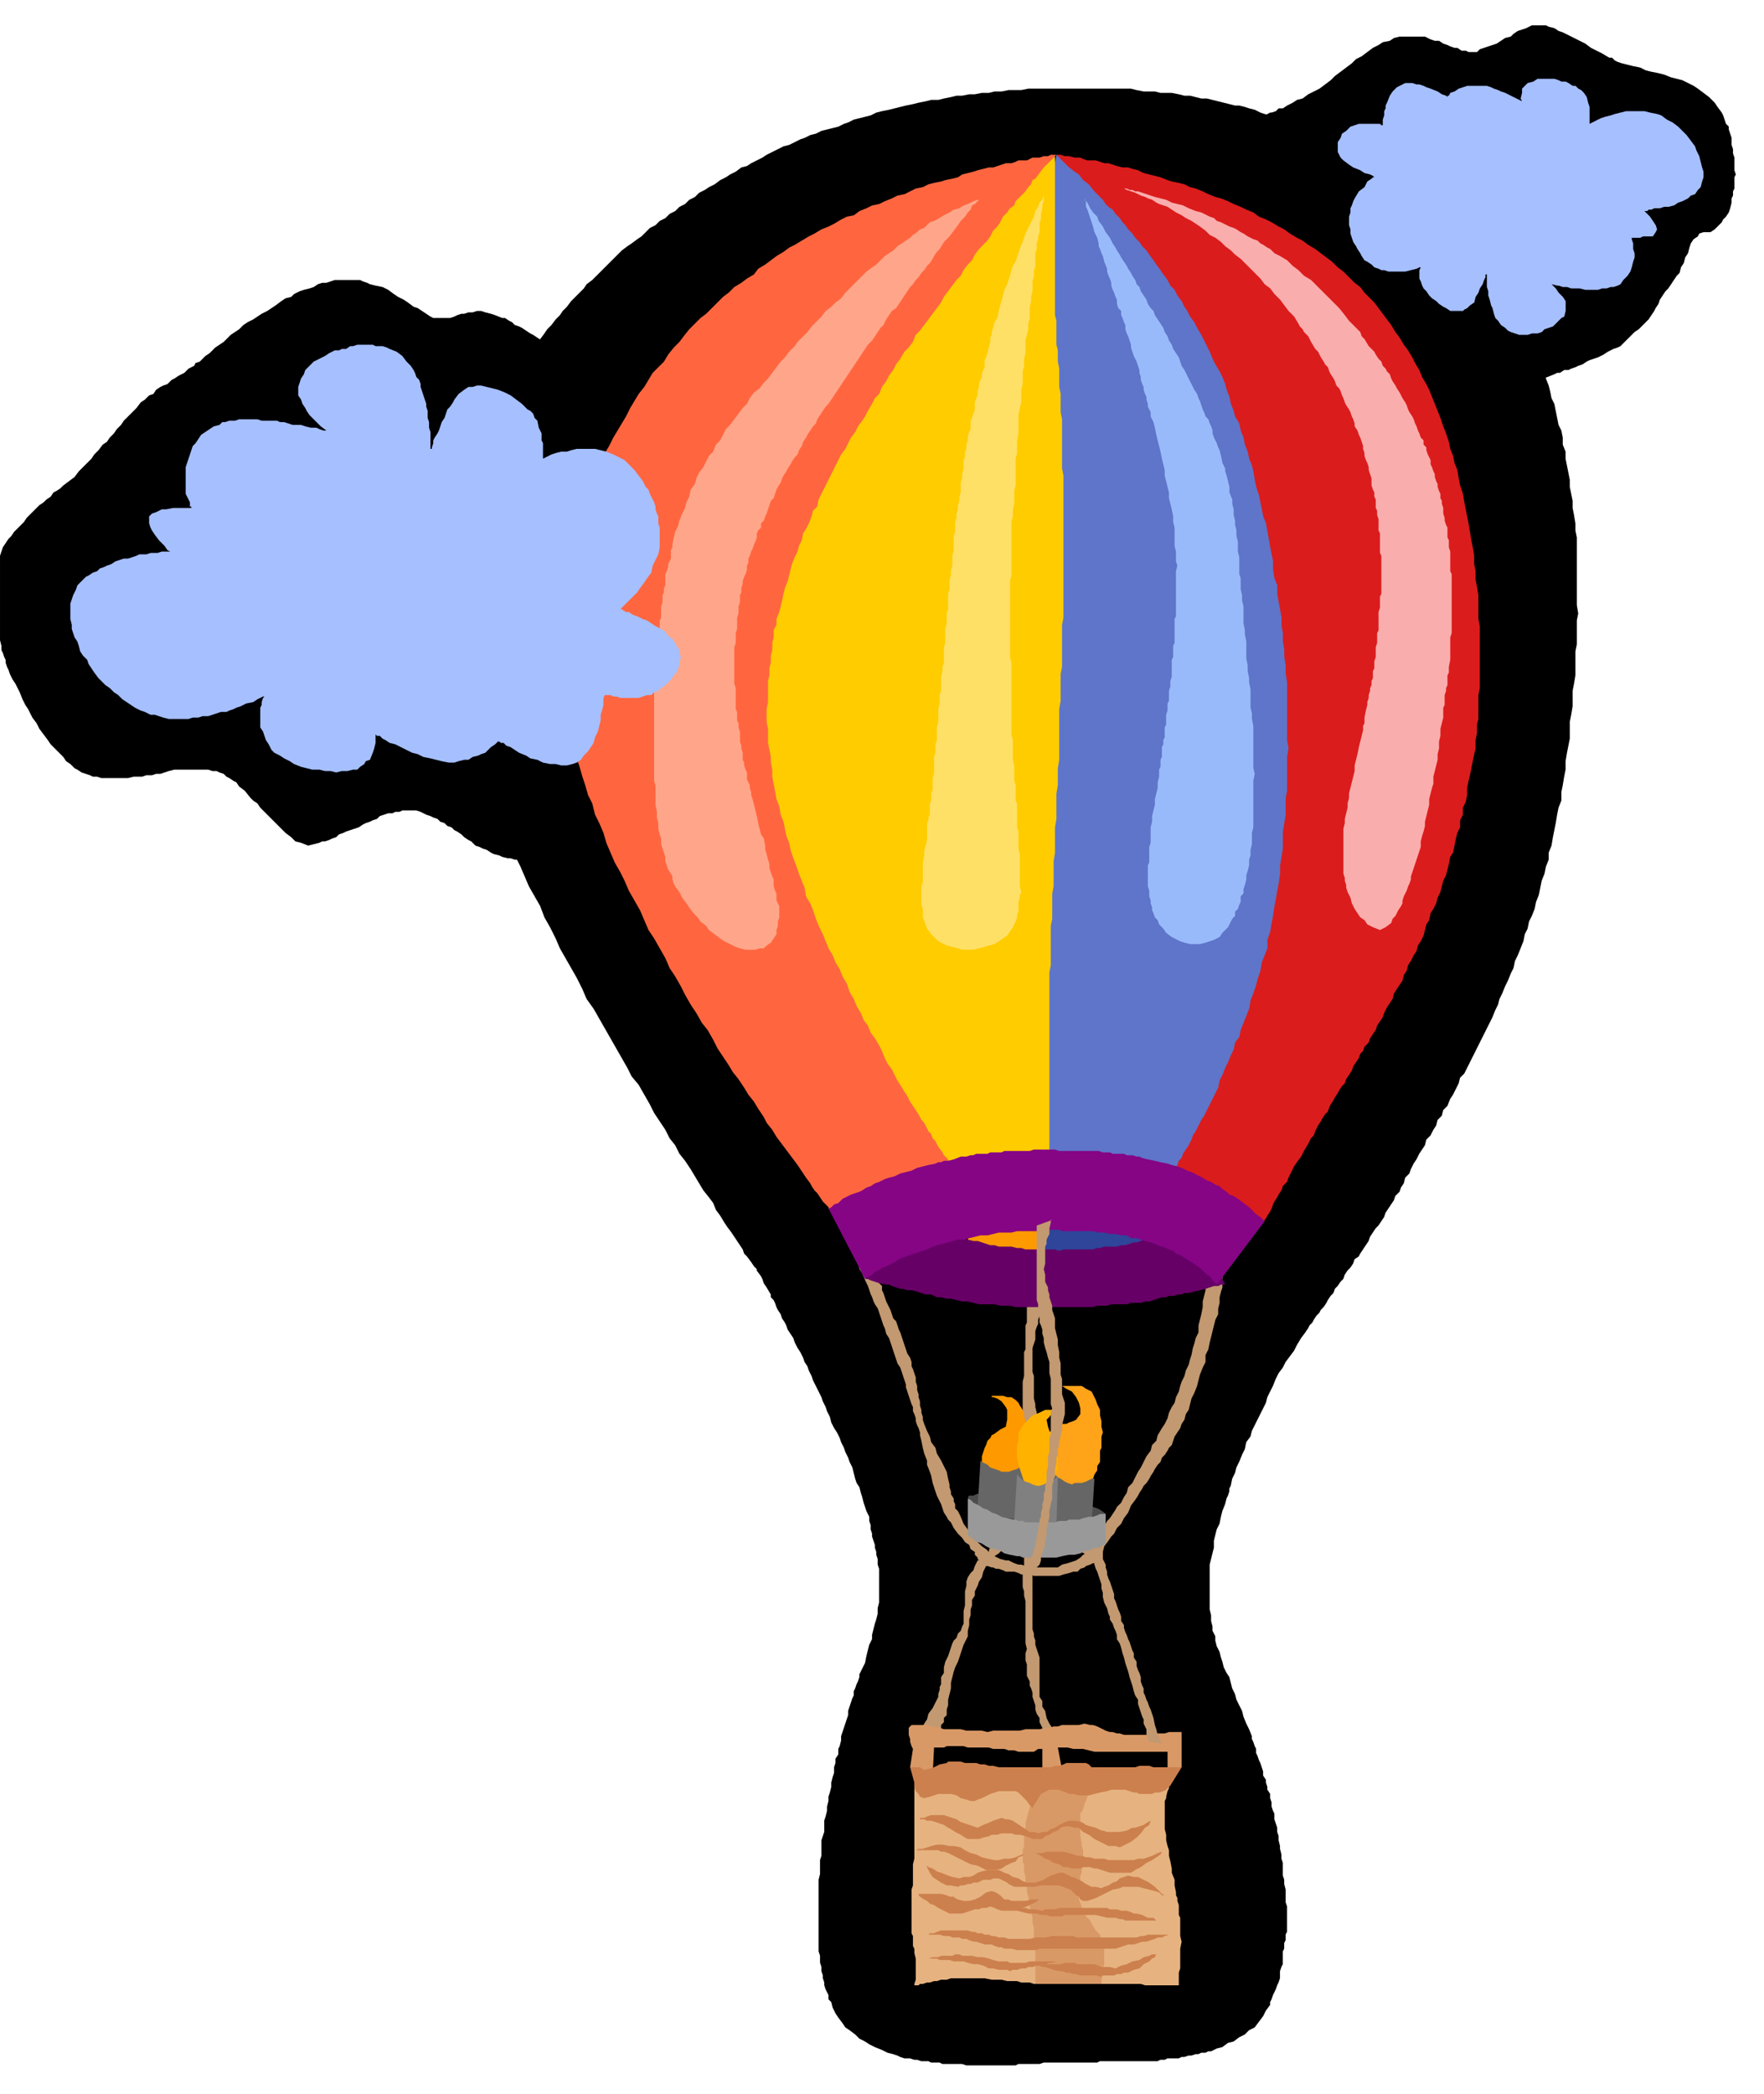
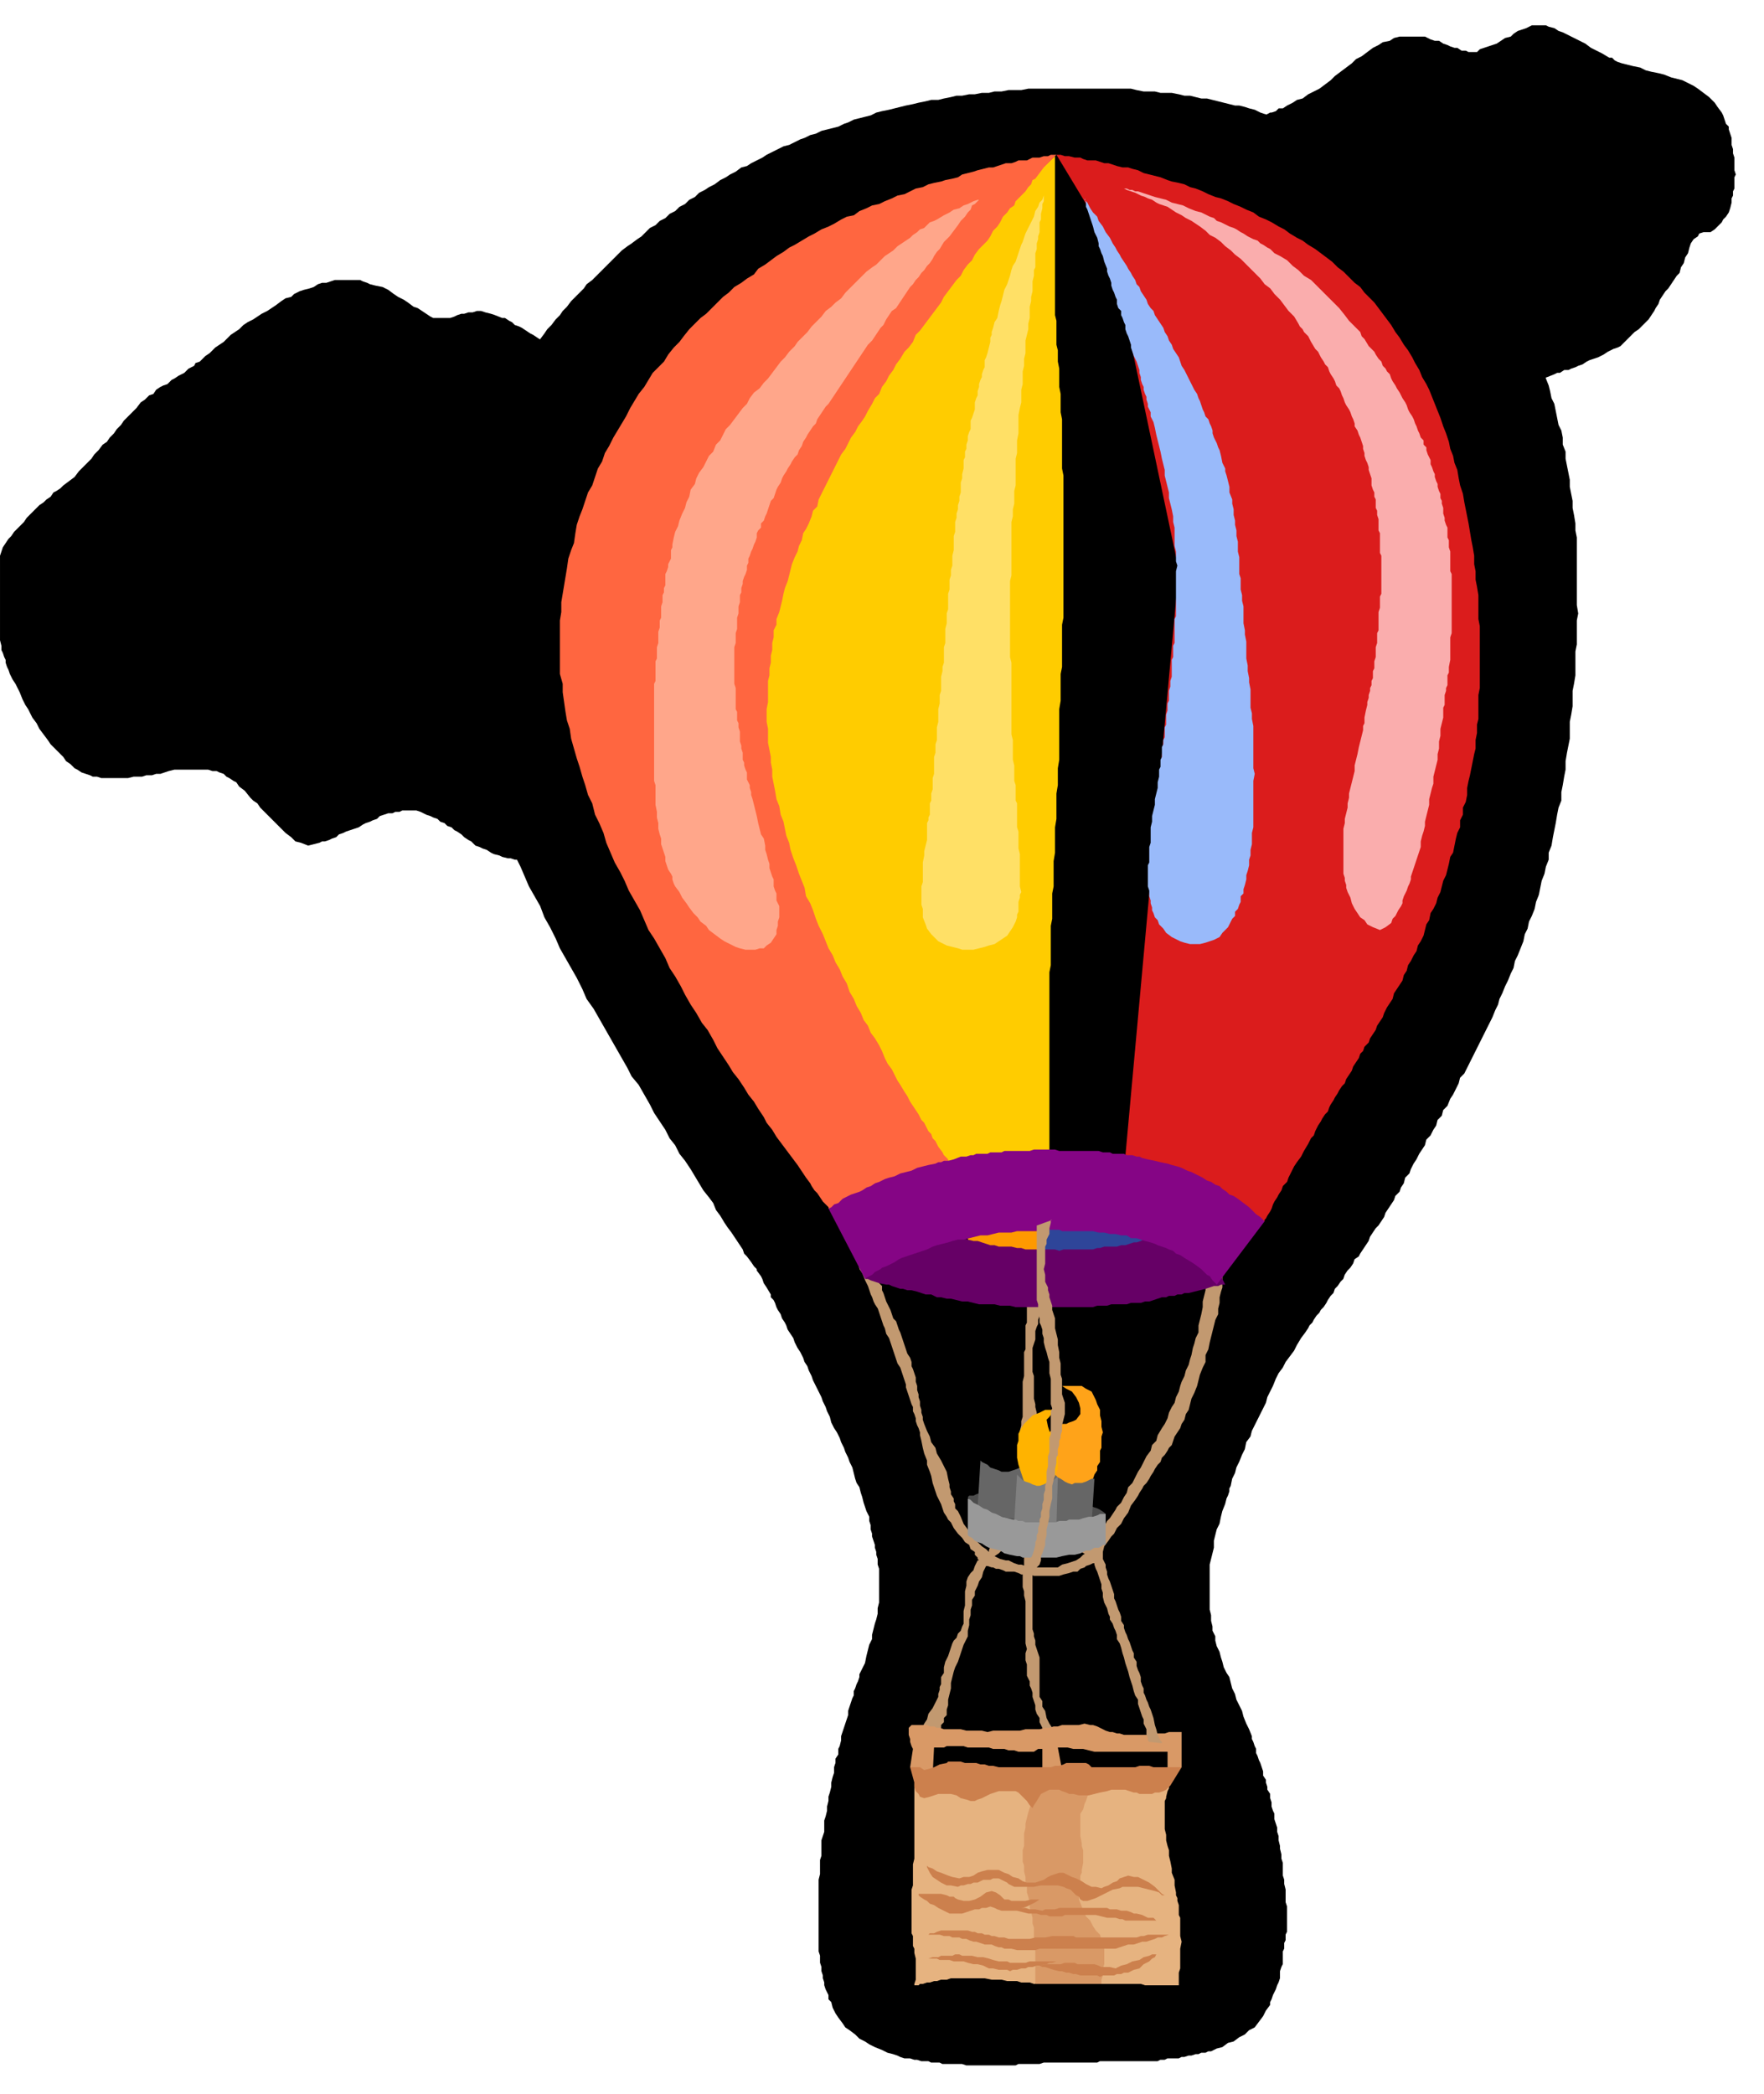
<svg xmlns="http://www.w3.org/2000/svg" width="198.653" height="235.723" fill-rule="evenodd" stroke-linecap="round" preserveAspectRatio="none" viewBox="0 0 1254 1488">
  <style>.pen1{stroke:none}.brush1{fill:#000}.brush4{fill:#c29970}.brush5{fill:#f90}.brush15{fill:#d99966}.brush16{fill:#e6b380}.brush17{fill:#cc804d}</style>
  <path d="m900 82 1-1 2-1h1l3-1 2-2h3l3-2 4-2 3-2 4-1 4-3 4-2 4-2 4-3 4-3 3-3 4-3 4-3 4-3 3-3 4-2 4-3 4-3 4-2 3-2 5-1 3-2 4-1h18l4 2 3 1h3l3 2 3 1 2 1 3 1h2l3 2h3l2 1h6l2-2 3-1 3-1 3-1 3-1 3-2 3-2 4-1 2-2 3-2 3-1 3-1 2-1 2-1h10l2 1 4 1 3 2 3 1 4 2 4 2 4 2 4 2 4 3 4 2 4 2 5 3h2l2 2 2 1 3 1 4 1 4 1 5 1 4 2 4 1 5 1 4 1 5 2 4 1 4 1 4 2 4 2 3 2 4 3 4 3 4 4 2 3 3 4 1 2 1 3 1 3 2 2v2l1 3 1 3v5l1 3v3l1 3v9l1 3-1 2v8l-1 2v3l-1 2v3l-1 4-1 3-2 3-2 2-1 2-2 2-3 3-3 2h-5l-3 1-1 2-3 2-2 3-1 3-1 4-2 3-1 4-2 3-1 4-2 2-2 3-2 3-2 3-2 2-2 3-2 3-1 3-2 3-1 2-2 3-2 3-3 3-4 4-3 2-2 2-3 3-3 3-2 2-2 1-3 1-2 1-2 1-3 2-2 1-2 1-3 1-3 1-2 1-3 2-3 1-2 1-3 1-2 1h-3l-3 2h-2l-2 1-5 2-3 1-3 1h-3l-1 1-192-89 2-100zM413 262l-1-1-2-1-2-2-3-2-2-2-2-1-2-2-2-1-3-2-2-1-2-2-2-1-3-2-3-2-3-2-2-1-3-2-3-2-2-1-3-1-2-2-2-1-3-2h-2l-5-2-3-1-4-1-3-1h-3l-3 1h-3l-3 1h-2l-3 1-2 1-3 1h-12l-2-1-3-2-3-2-3-2-3-1-4-3-3-2-4-2-3-2-4-3-4-2-5-1-4-1-2-1-3-1-2-1h-18l-3 1-3 1h-3l-3 1-3 2-3 1-4 1-3 1-4 2-2 2-4 1-3 2-4 3-3 2-3 2-4 2-3 2-3 2-4 2-3 2-3 3-3 2-3 2-3 3-2 2-3 2-3 2-2 2-2 2-3 2-2 2-2 2-3 1-1 2-4 2-3 3-4 2-3 2-2 1-3 3-3 1-2 1-3 2-2 3-3 1-3 3-3 2-3 4-3 3-3 3-3 3-2 3-3 3-2 3-3 3-2 3-3 2-3 4-3 3-2 3-3 3-3 3-3 3-3 4-4 3-4 3-2 2-3 2-2 1-2 3-3 2-2 2-3 2-2 2-2 2-3 3-2 2-2 3-2 2-3 3-2 2-2 3-2 2-2 3-2 3-1 3-1 3v60l1 4v3l1 2 1 3 1 2v2l1 3 1 2 1 3 1 2 1 2 2 3 1 2 2 4 2 5 1 2 1 2 2 3 1 2 2 4 3 4 2 4 3 4 3 4 2 3 3 3 3 3 3 3 2 3 3 2 3 3 2 1 3 2 3 1 3 1 2 1h3l3 1h19l4-1h6l3-1h4l3-1h3l3-1 3-1 4-1h24l3 1h3l2 1 3 1 2 2 2 1 3 2 2 1 2 3 4 3 4 5 2 2 3 2 2 3 2 2 4 4 4 4 4 4 4 4 4 3 3 3 4 1 5 2 4-1 4-1 2-1h2l3-1 2-1 3-1 2-2 3-1 2-1 3-1 3-1 3-1 3-2 2-1 3-1 2-1 3-1 2-2 3-1 3-1h3l2-1h3l2-1h10l3 1 2 1 2 1 3 1 2 1 3 1 2 2 3 1 2 2 3 1 2 2 2 1 3 2 2 2 3 2 2 1 3 3 3 1 2 1 3 1 3 2 2 1 4 1 2 1 4 1h2l3 1h7l3-1h3l4-2h4l3-2 4-2 4-3 3-2 4-3 3-3 4-4 4-3 3-4 4-4 3-4 4-5 3-4 3-4 4-4 3-4 3-5 3-4 2-4 3-4 2-4 2-4 3-3 2-3 1-3 2-3 1-2 2-1 1-3 1-1-58-247z" class="pen1 brush1" />
  <path d="m538 902-1-1-1-1-2-3-3-4-2-2-1-3-2-3-2-3-2-3-2-3-3-4-2-3-3-5-3-4-2-5-3-4-4-5-3-5-3-5-3-5-4-6-4-5-3-6-4-5-3-6-4-6-4-6-3-6-4-7-4-7-5-6-3-6-4-7-4-7-4-7-4-7-4-7-4-7-5-7-3-7-4-8-4-7-4-7-4-7-3-7-4-8-4-7-3-8-4-7-4-7-3-7-3-7-4-8-2-6-4-8-2-6-3-7-3-7-2-7-2-6-3-7-2-7-2-7-2-6-2-7-2-6-2-6-1-7-2-6-1-6-1-7-1-5-2-7v-6l-1-6-1-5v-6l-1-6-1-6v-43l1-5v-5l1-5v-5l2-4v-5l1-5 1-5 1-5 1-5 1-5 1-4 2-4 1-5 1-4 2-5 2-4 1-4 2-4 2-5 2-3 1-4 3-5 1-4 2-3 2-4 2-4 2-4 3-3 2-4 2-4 3-3 2-4 3-3 2-4 3-3 3-3 2-3 3-4 2-3 3-3 3-4 3-3 2-3 3-3 3-4 3-3 3-3 3-3 2-3 4-3 3-3 3-3 3-3 3-3 3-3 3-3 3-3 4-3 3-2 4-3 3-2 3-3 3-3 4-2 3-3 4-2 3-3 4-2 3-3 4-2 3-3 4-2 3-3 4-2 3-2 4-2 4-3 4-2 3-2 4-2 4-3 4-1 3-2 4-2 4-2 3-2 4-2 4-2 4-2 4-1 4-2 4-2 3-1 4-2 4-1 4-2 4-1 4-1 4-1 4-2 3-1 4-2 4-1 4-1 4-1 4-2 4-1 5-1 4-1 4-1 4-1 5-1 4-1 5-1 4-1h5l4-1 5-1 4-1h4l5-1h4l5-1h5l4-1h5l5-1h9l5-1h73l4 1 5 1h8l4 1h8l5 1 4 1h4l4 1 4 1h4l4 1 4 1 4 1 4 1 4 1h3l4 1 3 1 4 1 4 2 3 1 4 1 4 1 3 2 4 1 4 2 4 1 3 1 4 2 4 2 4 2 3 2 4 2 4 2 3 2 4 2 4 2 4 2 3 2 4 2 3 3 4 2 4 3 3 2 4 3 4 3 3 3 4 2 3 3 3 3 4 3 3 2 3 3 4 3 3 3 3 3 4 3 3 3 3 4 3 3 3 3 3 3 4 4 2 4 3 3 2 3 3 4 3 3 3 4 2 4 3 3 2 4 3 4 2 4 3 3 2 4 2 4 2 4 2 5 2 3 2 4 1 4 2 5 2 3 2 5 1 4 2 5 1 4 1 5 2 4 1 5 1 5 1 5 2 4 1 5v5l2 5v5l1 5 1 5 1 5v5l1 5 1 5v5l1 5 1 6v5l1 5v48l1 6-1 5v17l-1 5v17l-1 6-1 5v11l-1 6-1 5v12l-1 5-1 5-1 6v6l-1 5-1 6-1 5v6l-2 5-1 5-1 6-1 5-1 5-1 6-2 5v5l-2 5-1 5-2 5-1 5-1 5-2 5-1 5-2 5-2 4-1 5-2 4-1 5-2 5-2 5-2 4-1 5-2 4-2 5-2 4-2 5-2 4-1 4-2 4-2 5-2 4-2 4-2 4-2 4-2 4-2 4-2 4-2 4-2 4-2 4-3 3-1 4-2 4-2 4-2 3-2 5-3 3-1 4-3 3-1 4-2 3-2 4-3 3-1 4-2 3-2 3-2 4-2 3-2 4-1 3-3 3-1 4-2 3-1 3-3 3-1 3-2 3-2 3-2 3-1 3-2 3-2 3-2 2-2 3-2 3-1 3-2 3-2 3-2 3-1 2-3 2-1 3-2 3-2 2-2 3-1 3-2 2-2 3-2 2-1 3-2 2-2 3-1 2-2 3-2 2-1 2-2 2-2 3-1 2-2 2-1 2-2 3-3 4-3 5-2 4-3 4-3 4-2 4-3 4-2 4-2 5-2 4-2 4-1 4-2 4-2 4-2 4-2 4-2 4-1 4-3 4-1 5-2 4-2 5-2 4-1 4-2 4-1 5-1 2v2l-1 3-1 2-1 4-2 5-1 4-1 5-2 4-1 4-1 4v5l-1 4-1 4-1 4v32l1 4v4l1 4v3l2 4v3l1 4 2 4 1 4 1 3 1 4 2 4 2 3 1 4 1 4 2 4 1 4 2 4 2 4 1 4 2 5 2 4 2 5v2l1 2 1 3 1 2v3l1 2 1 3 1 2 1 3 1 3v3l2 3v2l1 3v2l2 3v3l1 3v3l1 3 1 2v4l1 3 1 3v3l1 3v3l1 4v2l1 4v3l1 3v9l1 3v3l1 4v9l1 3v18l-1 2v4l-1 2v4l-1 2v9l-1 2-1 3v5l-1 3-1 2-1 3-1 2-1 2-1 3-1 2v2l-3 4-2 4-3 4-3 4-4 2-3 3-4 2-4 3-4 1-4 3-4 1-4 2h-2l-2 1h-3l-2 1h-2l-3 1h-2l-3 1h-2l-2 1h-8l-2 1h-3l-2 1h-41l-2 1h-38l-3 1h-15l-2 1h-35l-3-1h-14l-2-1h-6l-2-1h-5l-3-1h-2l-3-1h-4l-3-1-2-1-3-1-4-1-4-2-5-2-4-2-3-2-4-2-3-3-4-3-3-2-2-3-3-4-2-3-2-4-1-4-2-2v-3l-1-2-1-2-1-3v-2l-1-3v-2l-1-3v-3l-1-3v-5l-1-3v-51l1-4v-10l1-3v-11l1-3 1-3v-8l1-3 1-4v-3l1-4v-3l1-3 1-4v-3l1-4 1-3v-4l1-3v-3l2-3v-4l1-2 1-4v-3l1-3 1-3 1-3 1-3 1-3v-3l1-3 1-3 1-3 1-2v-3l1-2 1-3 1-2 1-3v-2l2-4 2-4 1-5 1-4 1-4 2-4v-3l1-4 1-4 1-3 1-4v-4l1-4v-24l-1-3v-4l-1-3v-2l-1-3v-2l-1-3-1-3v-2l-1-3v-3l-1-3v-3l-2-4-1-3-1-3-1-4-1-3-1-4-2-3-1-3-1-4-1-4-2-4-1-3-2-4-1-3-2-4-1-3-2-4-2-3-2-4-1-4-2-4-1-3-2-4-1-3-2-4-2-4-2-4-1-3-2-4-1-3-2-3-1-3-2-4-2-3-2-4-1-3-2-3-2-3-1-3-1-2-2-3-1-3-2-3-1-2-1-3-1-2-2-2v-2l-3-5-2-3-1-3-1-2-3-4v-1z" class="pen1 brush1" />
  <path d="m737 910-9-72 92 18-13 54h-70z" class="pen1" style="fill:#2e4599" />
  <path d="m755 1057-2-1-2-3-2-3-1-2-2-3-1-3-1-4-1-4-1-3v-6l1-3 1-2 2-2 2-2 2-1 3-2 2-1h3l2-1 3-1 2-1 3-4v-4l-1-4-2-4-3-4-4-2-3-2h14l3 2 4 2 1 2 2 4 1 3 2 4v4l1 4v4l1 4-1 3v8l-1 2v8l-2 3v3l-2 3-1 3-2 3-2 3-2 2-2 2h-5l-2-1h-2l-4-2-1-1z" class="pen1" style="fill:#ffa319" />
  <path d="m655 1229 1-2 1-2 2-3 1-4 3-4 2-4 2-4v-2l1-3v-2l1-2v-5l2-3v-4l1-4 2-4 1-3 1-3 1-3 1-2 2-2 1-3 2-2 1-3 1-2v-9l1-4v-10l1-4v-3l1-3 2-3 2-2 1-3 1-2 1-2h1l-1-1v-1l-2-2v-2l-3-2-1-3-3-2-2-3-3-3-3-4-1-2-1-2-2-2-1-2-2-3-1-3-1-3-1-2-2-4-1-3-1-3-1-3-1-5-1-3-2-5v-3l-2-5-1-4-1-5-1-4v-2l-1-3-1-2-1-3v-2l-1-3-1-2v-3l-1-2-1-3-1-3-1-3-1-3v-2l-1-3-1-3-1-3-1-3-2-3-1-3-1-3-1-3-1-3-1-3-1-3-2-3-1-4-1-2-1-3-1-3-1-3-1-3-2-3-1-2-1-3-1-2-1-3-1-3-1-2-1-2-2-5-2-3-1-4-1-2h4l4-1h3l1 3 1 2 1 5 1 2 1 2v3l2 2v3l1 2 1 3 1 3 1 2 1 2 1 2 1 3 1 3 2 2 1 3 1 3 1 2 1 3 1 3 1 3 1 3 1 3 2 3 1 3v3l1 2 1 3 1 3v3l1 3v3l1 3v2l1 3v3l1 3v2l1 3v2l1 3 2 5 2 4 1 4 3 4 1 4 3 5 2 4 2 4 1 5 1 4v2l1 3v2l2 3v2l1 2v3l2 2 2 4 2 5 3 4 2 4 3 3 3 3 2 2 3 2 1 1 1 1v-1l1-3 1-1 2-2 1-1 3-2 2-1h3l3-1h10v-1l-1-3v-8l-1-3v-13l-1-2v-12l-1-2v-30l1-4v-3l1-3v-25l1-4v-17l1-2v-17l1-2v-17l1-2v-1h18-1l-3 2-2 1-1 2-1 3v4l-2 1v2l-1 3v3l-1 2-1 3v6l-1 3-1 3v17l1 3v16l1 4v2l1 4v8l1 4v14l-1 4v5l-1 3v46l1 2h11l4 1h4l4 1h5l4 2h3l3 1h2l1 1v-1l1-1 2-3 2-3 1-3 2-2 1-2 2-2 2-3 2-3 1-2 3-3 2-4 2-3 1-4 3-3 2-4 2-4 2-3 2-4 2-4 3-4 1-4 3-3 1-4 3-5 2-3 2-4 1-4 2-4 2-3 1-4 2-4 1-4 1-3 2-4 1-4 2-4 1-4 1-3 1-5 1-3 1-4 2-4v-5l1-4 1-4 1-5v-4l1-4 1-4v-3l1-4v-3l1-3v-2l1-4 11-6-1 1v12l-1 2v8l-1 3-1 4v4l-1 4v4l-2 4-1 4-1 4-1 4-1 4-1 5-1 2-1 2v5l-2 4-2 5-1 4-1 4-2 5-2 4-1 4-1 4-2 3-1 4-2 3-1 3-2 3-2 3-1 3-1 3-2 2-1 2-2 3-2 2-1 3-2 2-2 3-1 2-2 3-1 2-2 3-2 2-1 2-2 3-1 2-2 3-3 4-2 5-3 4-2 4-3 3-2 4-2 2-2 3-3 4-1 4-3 3-1 3-2 1v1l-1-1-1-1-2-2-2-2-3-2-3-3-3-2-3-1-3-2h-16l-3 1h-9l-2 1h-3l-3 1-3 1-2 1-4 2-2 2-3 2-2 2-2 4-1 1h-1l-1 2-1 2-1 4-2 3-1 3-2 4v3l-2 3v4l-1 3v4l-1 3v4l-1 4v4l-1 2-2 4-1 3-1 3-1 3-1 3-2 4-1 3-1 4-1 4v4l-1 4-1 4v4l-1 3v4l-2 2v3l-2 2v3l-2 2v1l-12-3z" class="pen1 brush4" />
-   <path d="M698 1045v-10l1-3 1-3 1-2 1-3 2-2 1-2 2-1 4-3 4-2 1-5v-7l-1-2-3-4-3-2-3-1h-1v-1h8l3 1h3l3 2 2 2 1 2 2 3 1 3v2l1 3v3l1 3-1 2v16l-1 2-1 2-1 2-1 3-2 3v2h-14l-11-3z" class="pen1 brush5" />
  <path d="m688 1064 1-1h3l2-1 3-1 3-1h4l3-2h4l4-1h18l3 1h6l5 1h2l2 1 2 1h3l4 2 4 1 4 2 3 2 3 1 3 2 3 1 2 1 3 2 1 1-3 20-1-1-4-1-2-2-3-1-3-1-2-1-4-2-4-1-4-1-3-1-5-1-4-1-3-1-4-1h-26l-3 1h-3l-2 1h-3l-1 1-2 1h-1l-8-20z" class="pen1" style="fill:#4d4d4d" />
  <path d="m697 1038 1 1 4 2 2 2 3 1 3 1 2 1h5l3-1 3-1 2-1 2-1h2v40l-1-1h-1l-3-1h-2l-3-1h-3l-3-1h-3l-3-1-3-1-3-1-2-1-3-2-1-1 2-33zm51 8 1 1 3 3 2 1 3 2 2 1 3 1 2-1h5l3-1 2-1 2-1h2l-2 32h-2l-2 1-2 1-2 1-3 1-2-1h-3l-3-1h-3l-3-2h-2l-4-2-1-1 4-34z" class="pen1" style="fill:#666" />
  <path d="m731 1057-1-1-2-3-1-3-1-3-1-3-1-3-1-5v-9l1-3v-5l2-4 2-3 3-3 3-3 5-2 2-1 2-1h5l3-1h7-2l-3 1-4 1-3 4-2 2 1 5 1 3 1 2 1 3 1 2 1 3 1 4v2l1 2v9l-1 2-1 3-2 3-2 2-1 3-2 1-2 1-4 1-3-1-2-1-1-1z" class="pen1" style="fill:#ffb300" />
  <path d="m697 909-19-60 68-3-9 64-40-1z" class="pen1 brush5" />
  <path d="M751 110h3l3 1h3l4 1h4l2 1 3 1h6l3 1 3 1h3l3 1 3 1 4 1h4l3 1 4 1 4 2 4 1 4 1 4 1 5 2 3 1 5 1 4 1 4 2 4 1 5 2 4 2 5 2 4 1 5 2 4 2 5 2 4 2 5 2 4 3 5 2 4 2 5 3 4 2 4 3 5 3 4 2 4 3 5 3 4 3 4 3 4 3 4 4 4 3 4 4 4 4 4 3 3 4 3 3 4 4 3 4 3 4 3 4 3 4 3 5 3 4 3 5 3 4 3 5 2 4 3 5 2 5 3 5 2 4 2 5 2 5 2 5 2 5 2 6 2 5 2 6 1 5 2 5 1 5 2 5 1 6 1 5 2 6 1 6 1 5 1 5 1 5 1 6 1 6 1 5 1 6v6l1 5v6l1 5 1 6v17l1 5v44l-1 5v17l-1 4v6l-1 5v6l-1 4-1 5-1 5-1 5-1 4-1 5v5l-1 5-2 4v5l-2 4v5l-2 4-1 4-1 5-1 5-2 3-1 5-1 4-1 4-2 4-1 4-1 4-2 4-1 4-2 4-2 3-1 5-2 3-1 4-1 4-2 4-2 3-1 4-2 3-2 4-2 3-1 4-2 3-1 4-2 3-2 3-2 3-1 4-2 3-2 3-2 4-1 3-2 3-2 3-1 3-2 3-2 3-1 3-3 3-1 3-2 2-1 3-2 3-2 3-1 3-2 3-2 3-1 3-2 2-2 3-1 2-2 3-1 2-2 3-1 2-1 3-2 2-2 3-1 2-2 3-1 2-1 2-1 3-2 2-2 4-3 5-2 4-3 4-2 3-2 4-2 4-1 3-3 3-1 3-2 3-1 2-2 3-1 2-1 3-1 2-2 3-1 2-1 1v1l-101-24 40-439-49-232-38-63z" class="pen1" style="fill:#db1c1c" />
-   <path d="m751 110 1 1 2 2 1 1 3 3 2 2 4 3 3 2 3 4 4 3 4 5 2 2 2 2 2 2 2 3 2 2 3 2 2 3 3 3 2 3 2 2 2 3 3 3 2 3 3 3 2 3 3 3 2 3 3 4 2 3 3 4 2 3 3 4 2 4 3 3 2 4 3 4 2 4 2 3 2 4 3 4 2 4 3 5 2 4 2 4 2 4 2 5 2 4 3 5 2 4 2 5 1 4 2 5 1 5 2 5 1 4 3 5 1 5 2 5 1 5 2 5 1 5 2 5 1 4 1 6 1 5 2 6 1 5 1 5 1 5 2 5 1 6 1 5 1 6 1 5 1 5v6l1 6 2 5v6l1 6 1 5 1 6v6l1 5v6l1 6v5l1 6v6l1 6v41l1 6-1 6v24l-1 5v12l-1 6-1 6v12l-1 6-1 6v6l-1 7-1 5-1 6-1 5-1 7-1 5-1 6-2 6v6l-2 5-2 5-1 6-2 6-1 4-2 6-2 5-1 6-2 5-2 5-2 5-1 5-3 4-1 5-2 4-2 5-2 4-2 5-2 4-1 5-2 4-2 4-2 4-2 4-2 4-2 3-2 4-2 4-2 3-1 3-2 4-2 3-2 3-1 3-2 2-1 3-2 3-1 2-1 3-2 2-3 4-2 4-2 3-1 2-2 3v1l-1 1-74-10-44-151 7-372 42-213z" class="pen1" style="fill:#5e75c9" />
  <path d="m723 1048 1 1 3 3 2 1 3 1 2 1 3 1h2l3-1 2-1h3l2-2 1-1 1-1h1l-1 34-2 1-3 2h-2l-3 1-2-1h-6l-3-1-3-1-2-1-3-2h-1l2-34z" class="pen1" style="fill:gray" />
  <path d="M750 111v113l1 4v17l1 4v8l1 5v13l1 5v13l1 5v35l1 5v101l-1 5v30l-1 5v19l-1 6v36l-1 6v12l-1 6v18l-1 6v18l-1 6v18l-1 5v18l-1 5v28l-1 5v155l-72-21-52-4-133-314 89-238 172-158z" class="pen1" style="fill:#fc0" />
  <path d="M589 859v-1l-2-2-2-2-2-3-2-3-2-2-2-3-1-2-3-4-2-3-2-3-2-3-3-4-3-4-3-4-3-4-3-4-3-5-4-5-2-4-4-6-3-5-4-5-3-5-4-6-4-5-3-5-4-6-4-6-3-6-4-7-4-5-4-7-4-6-4-7-3-6-4-7-4-6-3-7-4-7-4-7-4-6-3-7-3-7-4-7-4-7-3-7-3-6-4-7-3-7-3-7-2-7-3-7-3-6-2-8-3-6-2-7-2-6-2-7-2-6-2-7-2-7-1-7-2-6-1-6-1-7-1-7v-6l-2-7v-38l1-6v-7l1-6 1-6 1-6 1-6 1-7 2-6 2-5 1-7 1-6 2-6 2-5 2-6 2-6 3-5 2-6 2-6 3-5 2-6 3-5 3-6 3-5 3-5 3-5 3-6 3-5 3-5 4-5 3-5 3-5 4-4 4-4 3-5 4-5 4-4 3-4 4-5 4-4 4-4 4-3 4-4 4-4 4-4 4-3 4-4 5-3 4-3 5-3 3-4 5-3 4-3 4-3 5-3 4-3 4-2 5-3 5-3 4-2 5-3 5-2 4-2 5-3 4-2 5-1 4-3 5-2 4-2 5-1 4-2 5-2 4-2 5-1 4-2 4-2 5-1 4-2 4-1 5-1 3-1 5-1 4-1 3-2 4-1 4-1 3-1 4-1 4-1h3l3-1 3-1 3-1h4l3-1 2-1h6l2-1 2-1h5l3-1h3l2-1h4l-1 1-3 3-3 3-2 2-3 4-3 4-2 1-1 3-2 2-2 3-2 2-2 2-3 3-1 3-3 2-2 3-3 3-2 4-2 3-3 3-2 4-2 3-3 3-3 3-3 4-2 4-3 3-3 4-2 4-3 3-3 4-3 4-3 4-2 4-3 4-3 4-3 4-3 4-3 4-3 3-2 5-3 4-3 3-3 5-3 4-2 4-3 4-2 4-3 4-2 5-3 3-2 4-3 5-2 4-2 3-3 4-2 4-3 4-2 4-2 4-3 4-2 4-2 4-2 4-2 4-2 4-2 4-2 4-2 4-1 5-3 3-1 4-2 5-2 4-2 3-1 5-2 4-1 4-2 4-2 5-1 4-1 4-1 4-2 5-1 4-1 5-1 4-1 4-2 5v4l-2 4v5l-1 4v5l-1 4v5l-1 4v5l-1 4v15l-1 5v9l1 5v10l1 5 1 5v4l1 5v5l1 5 1 5 1 6 2 5 1 6 2 5 1 5 1 5 2 5 1 5 2 6 2 5 2 6 2 5 2 5 1 6 3 5 2 5 2 6 2 5 3 6 2 5 2 5 3 5 2 5 3 5 2 5 3 5 2 6 3 5 2 5 3 5 2 5 3 4 2 5 3 4 3 5 2 4 2 5 2 4 3 4 2 4 2 4 2 3 3 5 2 3 2 4 2 3 2 3 2 3 2 4 2 2 2 4 1 2 2 2 1 3 2 2 2 4 3 4 1 2 2 2 1 1v1l-37 42-48-8z" class="pen1" style="fill:#ff6640" />
  <path d="M615 909h2l2 1 3 1 3 1 5 1h2l2 1 3 1 3 1h2l3 1h3l4 1 3 1 3 1h4l4 2h3l4 1h3l4 1 4 1h4l4 1 4 1h11l4 1h7l4 1h55l3-1h7l3-1h11l3-1h7l3-1h3l3-1 3-1 3-1h3l2-1h4l2-1h3l2-1h3l4-1 4-1 4-1 3-1 3-1h3l2-1h3l-21-42h-2l-2 1h-2l-2 1-3 1-3 1-3 1-4 1-4 1-4 2h-3l-2 1h-3l-2 1-3 1h-2l-3 1-3 1h-3l-3 1h-9l-3 1h-2l-3 1h-21l-3 1-3-1h-21l-3-1h-3l-4-1h-9l-3-1h-3l-3-1-3-1-3-1h-3l-4-1-3-1h-3l-2-1-4-1h-2l-3-2h-3l-3-1h-2l-3-1-2-1-2-1h-3l-2-1h-2l-3-2h-3l-3-2h-3l-22 42z" class="pen1" style="fill:#606" />
  <path d="M729 1091v2l-1 2v18l-1 3v12l1 3v3l1 4v30l1 4-1 3v5l1 3v8l1 2 1 2v3l1 2 1 3v3l1 3 1 3v3l1 3 2 3v3l1 2 1 2v2l1 3 1 1h8-1l-1-3-1-3-2-3-2-4-1-5-2-3v-4l-2-3v-28l-1-3-1-3-1-3v-3l-1-3v-2l-1-3v-53l1-5 1-3v-7l-7 1z" class="pen1 brush4" />
  <path d="m647 1256 2-13-1-2-1-3v-2l-1-3v-5l1-1 1-1h11l2 1h3l2 1h2l3 1h12l4 1h11l4 1 4-1h19l4-1h10l4-1h3l3-1h3l3-1h12l4-1 4 1h2l3 1 2 1 2 1 2 1 3 1h2l3 1h2l3 1h19l3-1h7l3-1h9v25l-10 5v-16h-52l-4-1-4-1h-7l-4-1h-7l4 21h-15v-20h-3l-3 2h-11l-3-1h-4l-3-1h-8l-3-1h-15l-3-1h-12l-2 1h-7l-1 20-16-6z" class="pen1 brush15" />
  <path d="M776 1269h11l3 1h39l2-1h1-1v2l-1 2-1 4v1l-1 2v20l1 4v4l1 4 1 3v4l1 4 1 5v3l2 5v4l1 5v2l1 2v2l1 3v7l1 2v13l1 4-1 5v14l-1 3v9h-24l-3-1h-28l-38-45 6-79 25-17z" class="pen1 brush16" />
  <path d="M737 1269h39l-1 1-1 4-1 3-1 3-1 2-1 4-2 3v16l1 5v2l1 3v9l-1 5v2l-1 2v5l-1 4v8l2 5 1 3 2 4 3 3 2 4 2 3 3 3 1 4 2 4v13l-1 3v5l-1 3v3h-47l-12-47-19-54 32-40z" class="pen1 brush15" />
  <path d="M650 1267v54l-1 4v15l-1 3v31l1 2v7l1 2v3l1 4v15l-1 3v1h3l1-1h2l3-1h2l3-1h2l3-1h4l3-1h24l5 1h7l4 1h7l3 1h6l3 1h1v-25l-1-4v-11l-1-3v-4l-1-4-1-3v-4l-1-4-1-3v-4l-1-3v-4l-1-4v-4l-1-3v-8l1-3v-9l1-4v-3l1-4 1-4 1-3 1-3v-3l1-3v-2l1-2 1-2 1-1h-40l-4-1h-13l-4-1h-26z" class="pen1 brush16" />
-   <path d="M654 1293v-1h3l2-1 3-1h9l3 1 3 1 3 1 3 2 3 1 3 1 3 1 3 1 4-2 5-2 2-1 3-1 3-1 3 1h2l3 1 3 2 3 2 3 2 3 2h3l3 1 3-1h3l3-2 3-1 3-2 4-2 3-1h5l4 1 3 2 3 1 4 1 4 2h1l3 1h9l5-1 2-1 2-1h2l3-1 3-1 3-2 2-1h1-1l-1 3-3 2-3 4-3 3-4 3-4 2-4 2-3-1h-5l-2-1-4-2-4-2-4-3-4-2-3-3h-3l-4-1h-3l-3 1-2 2-3 1-3 2-3 1-2 2h-7l-2-1-3-1-4-1h-3l-3-1h-7l-3 1h-4l-2 1-4 1-3 1h-8l-2-1-3-2-2-1-2-1-3-2-2-1-3-2-3-1-3-1-3-1h-3l-2-1h-3zm-3 22 2-1h3l3-1 3-1 4-1h4l5 1h3l5 1 3 2 4 2 4 1 4 2 4 1 5 1h3l4-1h4l4-1 2-1 3-1 1-1h1-1l-1 2-3 1-2 3-3 1-4 2-3 2-4 1h-7l-2-1-4-2-5-1-4-2-4-2-4-2-4-2-3-1h-2l-2-1h-16zm85 2h5l3-1h12l4 1 3 1 3 1h3l3 1h3l3 1h7l3 1h18l3-1h4l3-1 3-1 2-1 2-1 3-1h1-1l-1 2-3 2-3 2-4 2-4 3-4 2-3 2h-15l-3-1-3-1-3-1h-2l-3-1h-5l-2 1h-6l-3-1h-3l-3-2-4-1-3-2-3-1-3-2-2-1-2-1z" class="pen1 brush17" />
  <path d="m659 1326 1 1 3 1 3 2 3 1 5 2 3 1 5 1 3-1h4l3-1 3-2 3-1 4-1h8l4 2 3 1 3 2 4 1 3 2 3 1h6l3-1 3-1 3-2 2-1 3-1 3-1h3l2 1 4 2 3 1 4 2 3 2 4 2h3l4 1 2-1 3-1 3-2 3-1 2-2 3-1 3-1 4 1h3l4 2 4 2 4 3 2 2 3 3 2 1v1-1h-2l-2-2-3-1-4-1-4-1-4-1h-11l-2 1-5 1-4 2-4 2-4 2-3 1-3 1h-3l-2-1-1-2-2-1-2-2-2-2-3-1-2-1-4-1h-12l-5 1h-14l-2-1-2-1-1-1-2-1-2-1-2-1h-4l-2 1h-5l-2 1-2 1h-3l-2 1h-2l-3 1h-2l-2 1-5-1h-3l-4-2-3-2-3-2-2-3-2-4v-1zm-6 21v-1h16l4 1 2 1h3l1 1 2 1 4 1h4l4-1 4-2 4-3 4-1 3 1 3 2 1 1 2 2h3l2 1h10l4-1h6l2-1h1-1l-2 1-3 2-2 1-4 2-3 1-4 1-2 1h-9l-3-1-2-1-3-1-3 1h-3l-2 1h-3l-3 1-3 1-3 1h-9l-4-2-4-2-3-2-3-1-2-2-2-1-3-2-1-1z" class="pen1 brush17" />
  <path d="M721 1358h2l4 1 4 1h6l3 1h4l2 1h9l2-1h22l4 1 4 1h6l3 1h2l2 1h25-3l-2-2h-4l-4-2-4-1h-2l-2-1-3-1h-4l-3-1h-5l-2-1h-34l-3 1h-7l-2 1-5-1h-4l-3-1h-6l-1 1-1 1zm-61 17 1-1h3l2-1 3-1h19l3 1h2l2 1h3l2 1h3l2 1h2l3 1h4l3 1h15l4-1h7l5-1h15l2 1h43l3-1h2l3-1h16-1l-3 1-2 1h-3l-2 1-3 1-3 1h-3l-3 1-3 1h-4l-3 1-3 1-3 1h-54l-3 1h-13l-4-1h-5l-2-1h-2l-3-1-2-1h-5l-3-1-3-1h-2l-3-1-2-1h-3l-2-1h-5l-2-1h-4l-3-1h-8zm-3 17h3l3-1h4l2-1h8l2-1h3l2 1h7l4 1h4l4 1 3 1 4 1h6l2 1h11l3-1h20-1l-3 1h-2l-2 1h-2l-2 1h-3l-3 1h-3l-2 1h-3l-3 1h-3l-2 1-2-1h-6l-4-1h-3l-4-2-4-1h-3l-4-1-3-1h-7l-3-1h-7l-2-1h-9z" class="pen1 brush17" />
  <path d="M739 1397h1l2-1h12l3-1h7l2 1h12l3 1 2 1h6l4 1 4-2 4-1 4-2 5-1 3-2 4-1 2-1h3l-1 2-2 1-2 2-4 2-3 3-4 1-4 2h-3l-2 1h-3l-2 1h-8l-2 1-2-1h-12l-3-1h-2l-3-1h-2l-3-1h-2l-4-1-3-1-3-1h-2l-2-1zm-89-130-3-11h7l3 2 4-1 3-1 4-2 5-1 1-1h9l3 1h8l3 1h3l3 1h3l4 1h37l3-1h3l3-1 2-1h14l2 1 2 2h31l3-1h7l3 1h20l-8 13-1 1-2 2-2 1-3 1h-3l-2 1h-9l-2-1h-2l-3-1-3-1h-10l-3 1-5 1-4 1-4 1h-7l-4-1h-3l-2-1-3-1-2-1h-7l-2 1-4 2-3 5-2 3-1 2-2-2-2-3-3-3-3-3-2-1h-12l-3 1-3 1-2 1-4 2-3 1-2 1h-3l-3-1-4-1-3-2-4-1h-9l-3 1-3 1-4 1-3-1-1-2-2-2-1-3v-3z" class="pen1 brush17" />
  <path d="M784 1103v5l2 4v2l1 3v2l1 3 1 2 1 3 1 3 1 3v3l1 2 1 3 1 3 1 2 1 3v3l2 3v2l1 3 1 2 1 3 1 2 1 3 1 3 1 2v3l2 3v3l1 3 1 2 1 3v3l1 3 1 2v3l1 2 1 3 1 2 1 3 1 2 1 3 1 3 1 5 1 3 1 4 1 2 1 2 1 1v1l-9-1-1-1v-2l-1-2v-4l-1-2-1-2v-3l-1-2-1-3-1-3-1-3v-3l-2-3-1-3-1-4-1-3-1-3-1-4-1-3-1-3-1-4-1-3-1-4-1-3-2-3v-3l-1-3-1-2-1-3-2-3v-2l-1-2-1-4-2-4-1-4v-3l-1-3v-3l-1-3-1-3-1-3-1-2-1-3v-1l-1-12 7 4z" class="pen1 brush4" />
  <path d="m707 1106 2 1 2 1 4 1h2l2 1 2 1 3 1h2l3 1 2 1h21l3-2 4-1 3-1 3-1 3-2 2-2 2-1 2-2 2-2 1-1 1 12h-1l-2 1-3 1-1 1-3 1-2 2h-3l-3 1-4 1-3 1h-18l-3-1h-6l-2-1-3-1h-6l-2-1-3-1h-2l-2-1h-1l-3-1-4-4 9-3z" class="pen1 brush4" />
  <path d="m589 859 2-1 2-2 3-1 3-3 4-2 2-1 3-1 3-1 2-1 3-2 3-1 3-2 3-1 4-2 3-1 4-1 4-2 4-1 4-1 4-2 4-1 4-1 5-1 2-1h2l2-1h3l4-1 5-2h4l3-1h2l2-1h8l2-1h8l2-1h18l3-1h15l3 1h28l3 1h5l2 1h8l2 1h4l3 1h2l2 1 4 1 5 1 4 1 5 1 3 1 4 1 3 1 4 2 3 1 4 2 4 2 3 2 3 1 3 2 3 1 2 2 3 2 2 2 3 1 3 2 4 3 4 3 3 3 2 2 3 2 1 1 1 1 1 1-34 45-1-1-2-2-2-3-2-1-2-2-2-2-4-3-3-2-5-3-3-2-3-1-2-2-3-1-2-1-3-1-3-1-2-1-3-1-4-1-3-1-3-1h-4l-3-2h-4l-4-1h-4l-4-1h-4l-4-1h-22l-2-1h-12l-4 1h-14l-4 1h-9l-4 1-4 1h-5l-4 1-4 1-4 1h-4l-4 1-3 1-4 1-4 1-3 1-4 2-3 1-3 1-3 1-3 1-3 1-3 1-2 1-3 2-2 1-2 1-2 1-3 1-1 1-4 2-2 2-2 1-2 1-1 1-26-50z" class="pen1" style="fill:#850585" />
  <path d="m688 1091 1 1 2 1 2 2 2 1 3 1 3 2 2 1 4 1 4 1 3 2 4 1 5 1h2l2 1h24l4-1 5-1h4l4-1 4-2h3l3-2h3l2-1 1-1h2v-22h-4l-2 1-3 1h-3l-4 1-3 1h-7l-2 1h-5l-3 1h-21l-2-1h-3l-2-1h-2l-4-1-4-1-4-2-3-1-3-2-3-1-3-2-2-1-2-1-2-2-2-1v-1 27z" class="pen1" style="fill:#999" />
  <path d="M737 871v53l1 3v6l1 4v3l1 2 1 3v3l1 3v3l1 4 1 3 1 4 1 3v8l1 4v18l1 3-1 2v16l-1 3v10l-1 3v7l-1 4v7l-1 3v3l-1 3v4l-1 3v3l-1 3v3l-1 2v3l-1 3v3l-1 2v3l-1 2v2l-1 4-1 3-1 2-1 2-1 3-1 2-2 2 7 1 2-3 2-2 1-3v-3l1-2 1-3 1-3v-3l1-4v-4l1-4 1-5v-4l1-5 1-4v-9l1-4 1-4v-4l1-4v-4l1-2v-4l1-3v-3l1-2v-2l1-3v-4l1-4 1-4v-8l-1-3-1-3v-11l-1-3v-8l-1-4v-4l-1-5v-4l-1-4-1-4v-7l-1-3-1-3v-3l-1-3-1-3v-2l-1-3v-2l-1-2-1-2v-5l-1-4 1-4v-12l1-2v-3l1-2 1-2v-4l1-4v-2h1l-11 4z" class="pen1 brush4" />
  <path d="M798 134h3l2 1h2l2 1h2l3 1 3 1 3 1 3 1 4 1 4 1 4 2 4 1 4 1 4 2 5 2 4 1 4 2 2 1 3 1 2 2 3 1 2 1 2 1 2 1 3 1 2 1 3 2 2 1 3 2 2 1 2 1 3 1 2 2 2 1 3 2 2 1 3 3 4 2 5 3 4 4 4 3 4 4 5 3 4 4 4 4 4 4 4 4 4 4 4 5 3 4 4 4 2 2 2 2 1 3 2 2 3 5 4 4 1 2 2 3 2 2 1 3 2 2 1 2 2 2 1 3 1 2 2 3 1 2 2 3 1 2 1 2 2 3 1 2 1 3 1 2 2 3 1 2 1 3 1 2 1 3 1 2 1 3 2 2v3l2 2v2l1 3 1 2 1 2v3l1 2 1 3 1 2v2l1 3 1 2v2l1 3 1 2v3l1 2v2l1 3v4l1 3v2l1 3 1 2v7l1 2v5l1 3v14l1 2v42l-1 3v16l-1 5v4l-1 2v7l-1 2v2l-1 3v7l-1 2v7l-1 4-1 4v5l-1 4v5l-1 4v4l-1 4-1 4-1 4v5l-1 3-1 4-1 4v4l-1 4-1 4-1 4v3l-1 4-1 3-1 4v4l-1 3-1 3-1 3-1 3-1 3-1 3-1 3v2l-1 3-1 2-1 3-1 2-1 2-1 3v2l-1 2-2 3-2 4-2 2-1 3-4 3-4 2-5-2-4-2-2-3-3-2-2-3-2-3-2-4-1-4-1-2-1-2-1-3v-2l-1-3v-2l-1-3v-32l1-4v-3l1-4 1-4v-3l1-4v-3l1-4 1-4 1-4 1-4v-4l1-4 1-4 1-5 1-4 1-4 1-4v-3l1-2v-4l1-5 1-4v-2l1-3v-2l1-3v-2l1-2v-3l1-2v-5l1-2v-5l1-3v-7l1-3v-7l1-2v-13l1-3v-8l1-2v-27l-1-2v-14l-1-2v-8l-1-3v-3l-1-2v-6l-1-2v-3l-1-2-1-3v-5l-1-3-1-3v-2l-1-3-1-2-1-3v-2l-1-3v-2l-1-3-1-3-1-2-1-3-2-3v-2l-1-3-1-2-1-3-1-2-2-3-1-2-1-3-1-2-1-3-1-2-2-2-1-3-1-2-2-3-1-2-1-3-2-2-1-2-2-3-1-2-1-2-2-2-3-5-2-4-3-3-1-2-2-2-1-2-3-5-4-4-3-4-3-4-4-4-3-4-4-3-3-4-4-4-3-3-4-4-3-3-4-3-3-3-4-3-3-3-4-3-4-2-3-3-4-3-3-2-3-2-4-2-3-2-4-2-3-2-3-2-3-1-3-1-2-1-3-2-3-1-2-1-3-1-4-2-3-1-3-1-2-1h-1z" class="pen1" style="fill:#faadad" />
  <path d="M771 141v1l2 2 1 2 1 2 2 3 3 3 1 3 3 4 2 4 3 4 1 2 1 2 2 3 1 2 2 3 1 2 2 3 2 3 1 2 2 3 1 2 2 3 1 3 2 2 1 3 2 3 2 3 1 3 2 3 2 2 1 3 2 3 2 3 2 3 1 3 2 3 1 3 2 3 1 3 2 3 2 3 1 3 1 3 2 3 1 2 2 4 1 2 2 4 1 2 2 3 1 3 1 2 1 3 1 3 1 2 1 3 2 2 1 3 1 2 1 3v2l1 3 1 2 1 2 1 3 1 2 1 4 1 5 1 2 1 2v2l1 3 1 4 1 4v4l2 5v3l1 4v4l1 4v3l1 4v4l1 4v7l1 4v12l1 3v8l1 4v4l1 4v12l1 5v3l1 5v12l1 5v4l1 5v3l1 5v13l1 4v4l1 5v30l1 4-1 5v33l-1 4v8l-1 4v4l-1 3v4l-1 4-1 3v3l-1 4-1 3v3l-2 2v4l-1 2-1 3-2 2v3l-2 2-1 2-1 2-1 2-4 4-2 3-4 2-3 1-3 1-4 1h-7l-4-1-3-1-4-2-2-1-4-3-2-3-3-3-1-3-2-2-1-3-1-2v-2l-1-3v-2l-1-3v-4l-1-3v-15l1-2v-11l1-3v-11l1-4v-4l1-4 1-4v-4l1-4 1-4v-4l1-4v-5l1-2v-5l1-2v-7l1-2v-3l1-2v-7l1-2v-7l1-3v-5l1-2v-7l1-3v-4l1-3v-12l1-2v-8l1-2v-17l1-2v-32l1-4-1-3v-7l-1-4v-13l-1-4v-4l-1-5-1-4-1-4v-4l-1-4-1-4-1-4v-4l-1-4-1-4-1-5-1-4-1-4-1-4-1-5-1-4-1-2-1-2v-3l-1-2-1-2v-2l-1-3v-2l-1-2-1-3v-2l-1-2-1-3v-2l-1-3v-2l-1-3-1-3-1-2-1-2-1-3-1-3v-2l-1-3-1-3-1-2-1-3v-3l-1-2-1-3-1-2v-3l-2-2-1-3v-3l-1-2-1-3-1-2-1-3v-2l-1-3-1-2-1-3v-2l-2-5-1-4-1-2-1-3-1-2v-2l-1-4-2-4-1-4-1-3-1-3-1-3-1-3-1-2v-3l-1-3z" class="pen1" style="fill:#99bafa" />
  <path d="M743 139h-1v4l-1 2v3l-1 4v4l-1 2v7l-1 3v2l-1 3v4l-1 3v10l-1 2v4l-1 4v7l-1 4v3l-1 4v8l-1 4v4l-1 4-1 4v9l-1 4v5l-1 4v9l-1 4v9l-1 4-1 5v13l-1 5v9l-1 4v19l-1 4v9l-1 4v5l-1 4v38l-1 4v54l1 4v51l1 4v14l1 4v11l1 3v11l1 2v17l1 3v12l1 4v23l1 4-1 2v2l-1 3v7l-1 2v2l-1 3-2 4-2 3-2 3-3 2-3 2-3 2-4 1-3 1-4 1-4 1h-8l-3-1-4-1-4-1-4-2-2-1-3-3-2-2-3-4-1-3-2-5v-6l-1-3v-13l1-3v-14l1-5v-3l1-4 1-4v-12l1-2v-2l1-2v-8l1-2v-5l1-3v-8l1-3v-12l1-3v-6l1-3v-9l1-4v-9l1-4v-6l1-3v-10l1-4v-3l1-3v-11l1-3v-10l1-4v-7l1-3v-11l1-3v-7l1-3v-4l1-3v-7l1-4v-10l1-3v-7l1-3v-3l1-3v-3l1-3v-3l1-3v-7l1-3v-3l1-4v-6l1-2v-4l1-2v-3l1-3v-3l1-3 1-2v-6l1-2 1-3 1-3v-5l1-3 1-2v-3l1-3v-2l1-3 1-2v-2l1-3 1-2v-5l1-2 1-3 1-4 1-4v-3l1-2v-2l1-3 1-4 2-3 1-5 1-4 1-3 1-4 1-4 2-4 1-3 1-3 1-4 1-3 2-3 1-3 1-3 1-3 1-3 1-2 1-3 1-3 1-2 1-2 2-4 2-4 1-4 2-3 1-3 2-2 1-3h1z" class="pen1" style="fill:#ffe066" />
  <path d="m696 142-1 1-2 2-2 1-1 3-2 2-2 3-3 3-2 3-3 4-3 4-4 4-3 5-2 2-2 3-1 2-2 3-2 2-2 3-2 2-2 3-2 2-2 3-2 2-2 3-2 3-2 3-2 3-2 3-3 2-2 3-2 3-2 4-2 2-2 3-2 3-2 3-3 3-2 3-2 3-2 3-2 3-2 3-2 3-2 3-2 3-2 3-2 3-2 3-2 3-2 3-2 3-2 2-2 3-2 3-2 3-1 3-2 2-2 3-2 3-1 2-2 3-1 3-2 3-1 3-2 2-2 3-1 2-2 3-1 2-2 3-1 2-1 3-2 3-1 2-1 3-1 3-2 2-1 3-1 3-1 3-1 2-1 3-2 2v3l-2 2-1 2v3l-1 3-1 2-1 3-1 2-1 3-1 2v3l-1 2v3l-1 3-1 2-1 3v2l-1 3v3l-1 2v5l-1 3v5l-1 3v8l-1 3v7l-1 3v26l1 3v15l1 2v6l1 2v3l1 3v7l1 3v2l1 3v5l1 2v2l1 3 1 2v5l1 2 1 2v2l1 3v2l1 3 1 4 1 4 1 4 1 5 1 4 1 4 2 3 1 5v3l1 3 1 4 1 3v3l1 3 1 3 1 2v5l1 3 1 2v5l1 2 1 2v8l-1 3v3l-1 3v3l-2 3-2 3-3 2-2 2h-3l-3 1h-7l-4-1-3-1-4-2-4-2-3-2-4-3-4-3-2-3-4-3-2-3-3-3-3-4-2-3-3-4-2-4-3-4-1-2-1-3v-2l-1-2-2-3-1-3-1-3v-3l-1-3-1-3-1-3v-4l-1-3-1-4v-4l-1-4v-4l-1-5v-14l-1-3v-69l1-2v-14l1-2v-8l1-3v-8l1-3v-5l1-2v-8l1-3v-5l1-2v-3l1-2v-8l1-2 1-3v-2l1-2 1-2v-6l1-2v-2l1-5 1-4 2-4 1-4 2-5 2-4 1-4 2-4 1-5 3-4 1-4 2-4 3-4 2-4 2-4 3-3 2-5 3-3 2-4 2-4 3-3 3-4 3-4 3-4 3-3 2-4 3-4 4-3 3-4 3-3 3-4 3-4 3-4 3-3 3-4 4-4 2-3 4-4 3-3 3-4 4-4 3-3 3-4 4-3 3-3 4-3 3-4 3-3 3-3 3-3 3-3 3-3 4-3 3-2 3-3 3-3 3-2 3-2 3-3 3-2 3-2 3-2 2-2 3-2 2-2 3-1 2-2 2-2 3-1 2-1 5-3 4-2 3-2 4-1 3-2 3-1 2-1 2-1 3-1h1z" class="pen1" style="fill:#ffa68a" />
-   <path d="M307 319h-1v-12l-1-3v-4l-1-3v-5l-1-3v-2l-1-3-1-3-1-3-1-3v-2l-1-3-2-2-1-3-1-2-2-3-3-3-3-4-4-3-5-2-2-1-3-1h-5l-2-1h-11l-3 1h-2l-3 2h-3l-2 1h-3l-2 1-2 1-3 2-2 1-2 1-4 2-3 3-3 3-1 3-2 3-1 3-1 3v6l2 3 1 3 2 3 1 2 2 3 2 2 2 2 4 4 4 3h-2l-3-1-2-1h-4l-4-1-3-1h-6l-3-1-3-1h-3l-2-1h-11l-3-1h-13l-3 1h-4l-3 1h-2l-2 2-4 1-3 2-3 2-3 2-2 3-2 3-2 2-1 3-1 3-1 3-1 3-1 3v19l2 4 1 2v3h1v1h-13l-5 1h-3l-4 2-3 1-1 1-1 1v5l1 3 1 2 2 3 3 4 4 4 2 3 2 1h-6l-3 1h-5l-3 1h-5l-2 1-3 1-3 1h-3l-3 1-3 1-3 2-3 1-2 1-3 1-2 2-3 1-3 2-2 1-2 2-2 2-2 2-1 3-1 2-1 2-1 3-1 3v11l1 4v3l1 3 1 3 2 3 1 3 1 4 2 3 3 3 1 3 2 3 2 3 3 4 2 2 3 3 3 2 3 3 3 2 3 3 3 2 3 2 3 2 4 2 3 1 4 2h3l3 1 3 1 4 1h14l3-1h4l3-1h4l3-1 3-1 3-1h4l2-1 3-1 2-1 3-1 4-2 5-1 3-2 2-1 2-1h1l-1 1-1 3v2l-1 2v14l2 3 1 3 1 3 2 3 2 4 2 2 4 2 3 2 4 2 3 2 5 2 4 1 4 1h5l4 1h4l4 1 4-1h4l4-1h3l2-2 3-2 1-2 3-1 2-5 1-3 1-4v-6l1 1h2l2 2 2 1 3 2 4 1 4 2 4 2 4 2 4 1 4 2 5 1 4 1 4 1 5 1h4l3-1 4-1h3l3-2 4-1 2-1 3-1 4-4 3-2 2-2h1l1 1h2l2 2 3 1 3 2 3 2 5 2 3 2 5 1 4 2 5 1h4l4 1h4l4-1 3-1 3-2 2-3 3-3 2-3 2-3 1-4 2-4 1-4 1-4v-4l1-3 1-4v-5l1-2h4l2 1h2l3 1h13l3-1 3-1h3l2-2 3-1 2-2 3-2 2-2 2-2 2-3 2-2 1-3 1-2v-3l1-3-1-3v-2l-2-3-1-2-2-3-3-2-2-3-3-2-4-2-3-2-3-2-3-1-4-2-3-1-3-2h-2l-3-2h-1l1-1 2-2 2-2 2-2 3-3 2-2 2-3 3-4 2-3 3-4 1-5 2-4 2-4 1-5v-14l-1-3v-5l-1-2-1-3v-2l-1-3-1-2-1-2-1-2-1-3-2-2-1-2-1-2-3-4-3-4-4-4-3-3-4-2-4-2-5-2-4-1-4-1h-13l-4 1-3 1h-4l-4 1-3 1-2 1-4 2v-11l-1-2v-5l-2-4-1-5-2-2-1-3-2-2-2-1-4-4-4-3-4-3-4-2-5-2-4-1-4-1-4-1h-3l-3 1h-3l-3 2-4 3-3 4-1 2-2 3-2 2-1 3-1 3-2 3-1 3-1 3-1 2-2 3-1 2v2l-1 3v1zm750-124v9l1 3v3l1 3 1 4 1 2 1 4 1 3 2 2 2 3 3 2 2 2 2 1 3 1 3 1h6l3-1h4l3-1 2-2 3-1 3-1 2-2 2-2 2-2 2-1 1-4v-7l-2-3-3-3-2-3-2-2-1-1 4 1h1l3 1h3l3 1h6l4 1h9l3-1h3l3-1h2l3-1 2-1 2-3 3-3 2-3 1-3 1-4 1-3v-3l-1-3v-4l-1-3v-1h6l2-1h7l2-3 1-2-1-3-2-3-2-3-2-2-1-1-1-1h2l1-1h2l2-1h4l3-1h3l4-1 3-2 3-1 4-2 2-2 3-1 2-3 2-2 1-4 1-3v-4l-1-3-1-4-1-4-2-4-1-3-3-4-3-4-4-4-2-2-4-3-4-2-4-3-3-1-5-1-4-1h-13l-4 1-4 1-3 1-4 1-3 1-2 1-2 1-4 2V76l-1-3-1-4-2-3-2-2-2-1-2-2h-2l-3-2-2-1h-3l-2-1-3-1h-12l-3 2-4 1-2 2-2 2v3l-1 4 1 2-2-1-2-1-4-2-4-2-3-1-2-1-3-1-2-1-3-1h-14l-3 1-3 1-3 2-3 1-1 2h-1v1l-1-1-3-1-3-2-5-2-3-1-2-1-3-1h-2l-3-1h-5l-2 1-4 2-3 3-2 3-2 5-1 2v2l-1 2v3l-1 3v4h-1l-1-1h-15l-3 1-3 1-3 3-3 2-1 3-2 3v7l2 4 2 2 4 3 3 2 5 2 3 2 4 1 2 1 1 1h-1l-1 1-3 2-2 4-4 3-3 5-1 2-1 3-1 2v3l-1 3v6l1 3v3l1 3 1 3 2 3 1 2 2 3 1 2 2 3 2 1 3 2 2 2 3 1 2 1h2l3 1h12l4-1 4-1 2-1h1l-1 2v6l1 2 1 3 1 2 2 2 2 3 2 2 3 2 2 2 3 2 2 1 3 2h9l1-1 2-1 2-2 3-2 1-4 2-3 1-3 2-3 1-3 1-2v-2h1z" class="pen1" style="fill:#a6bfff" />
</svg>